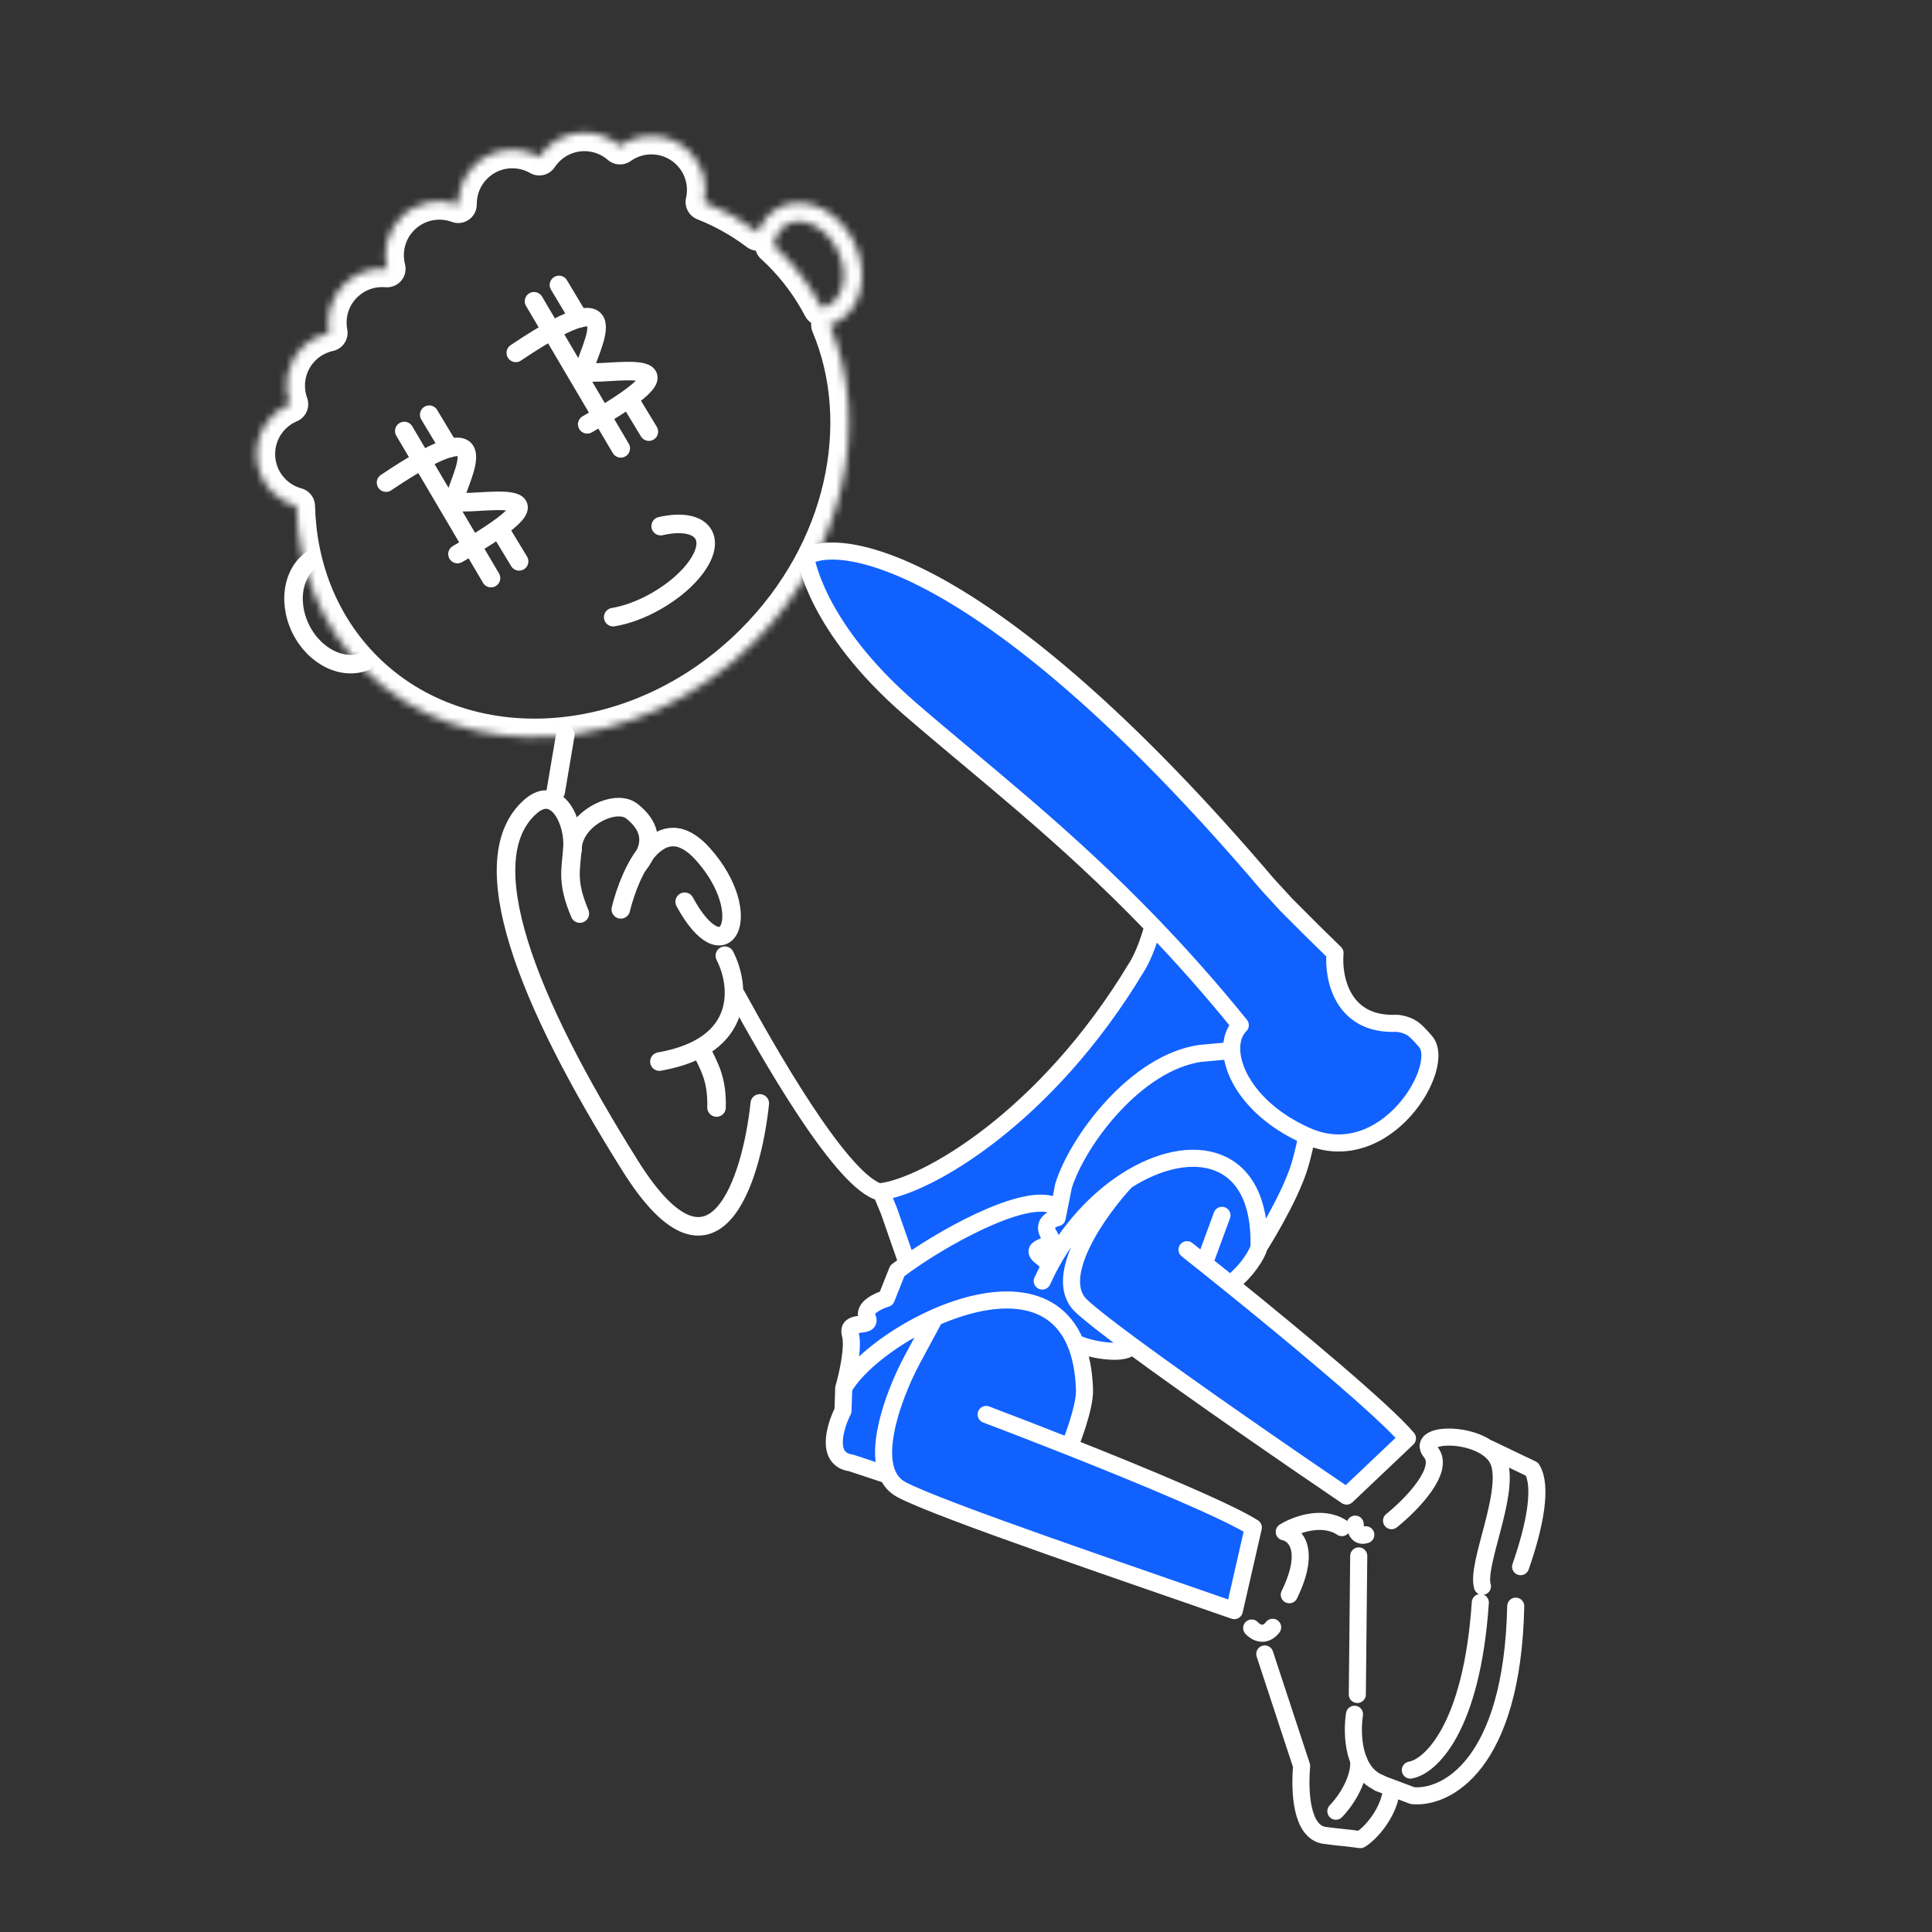
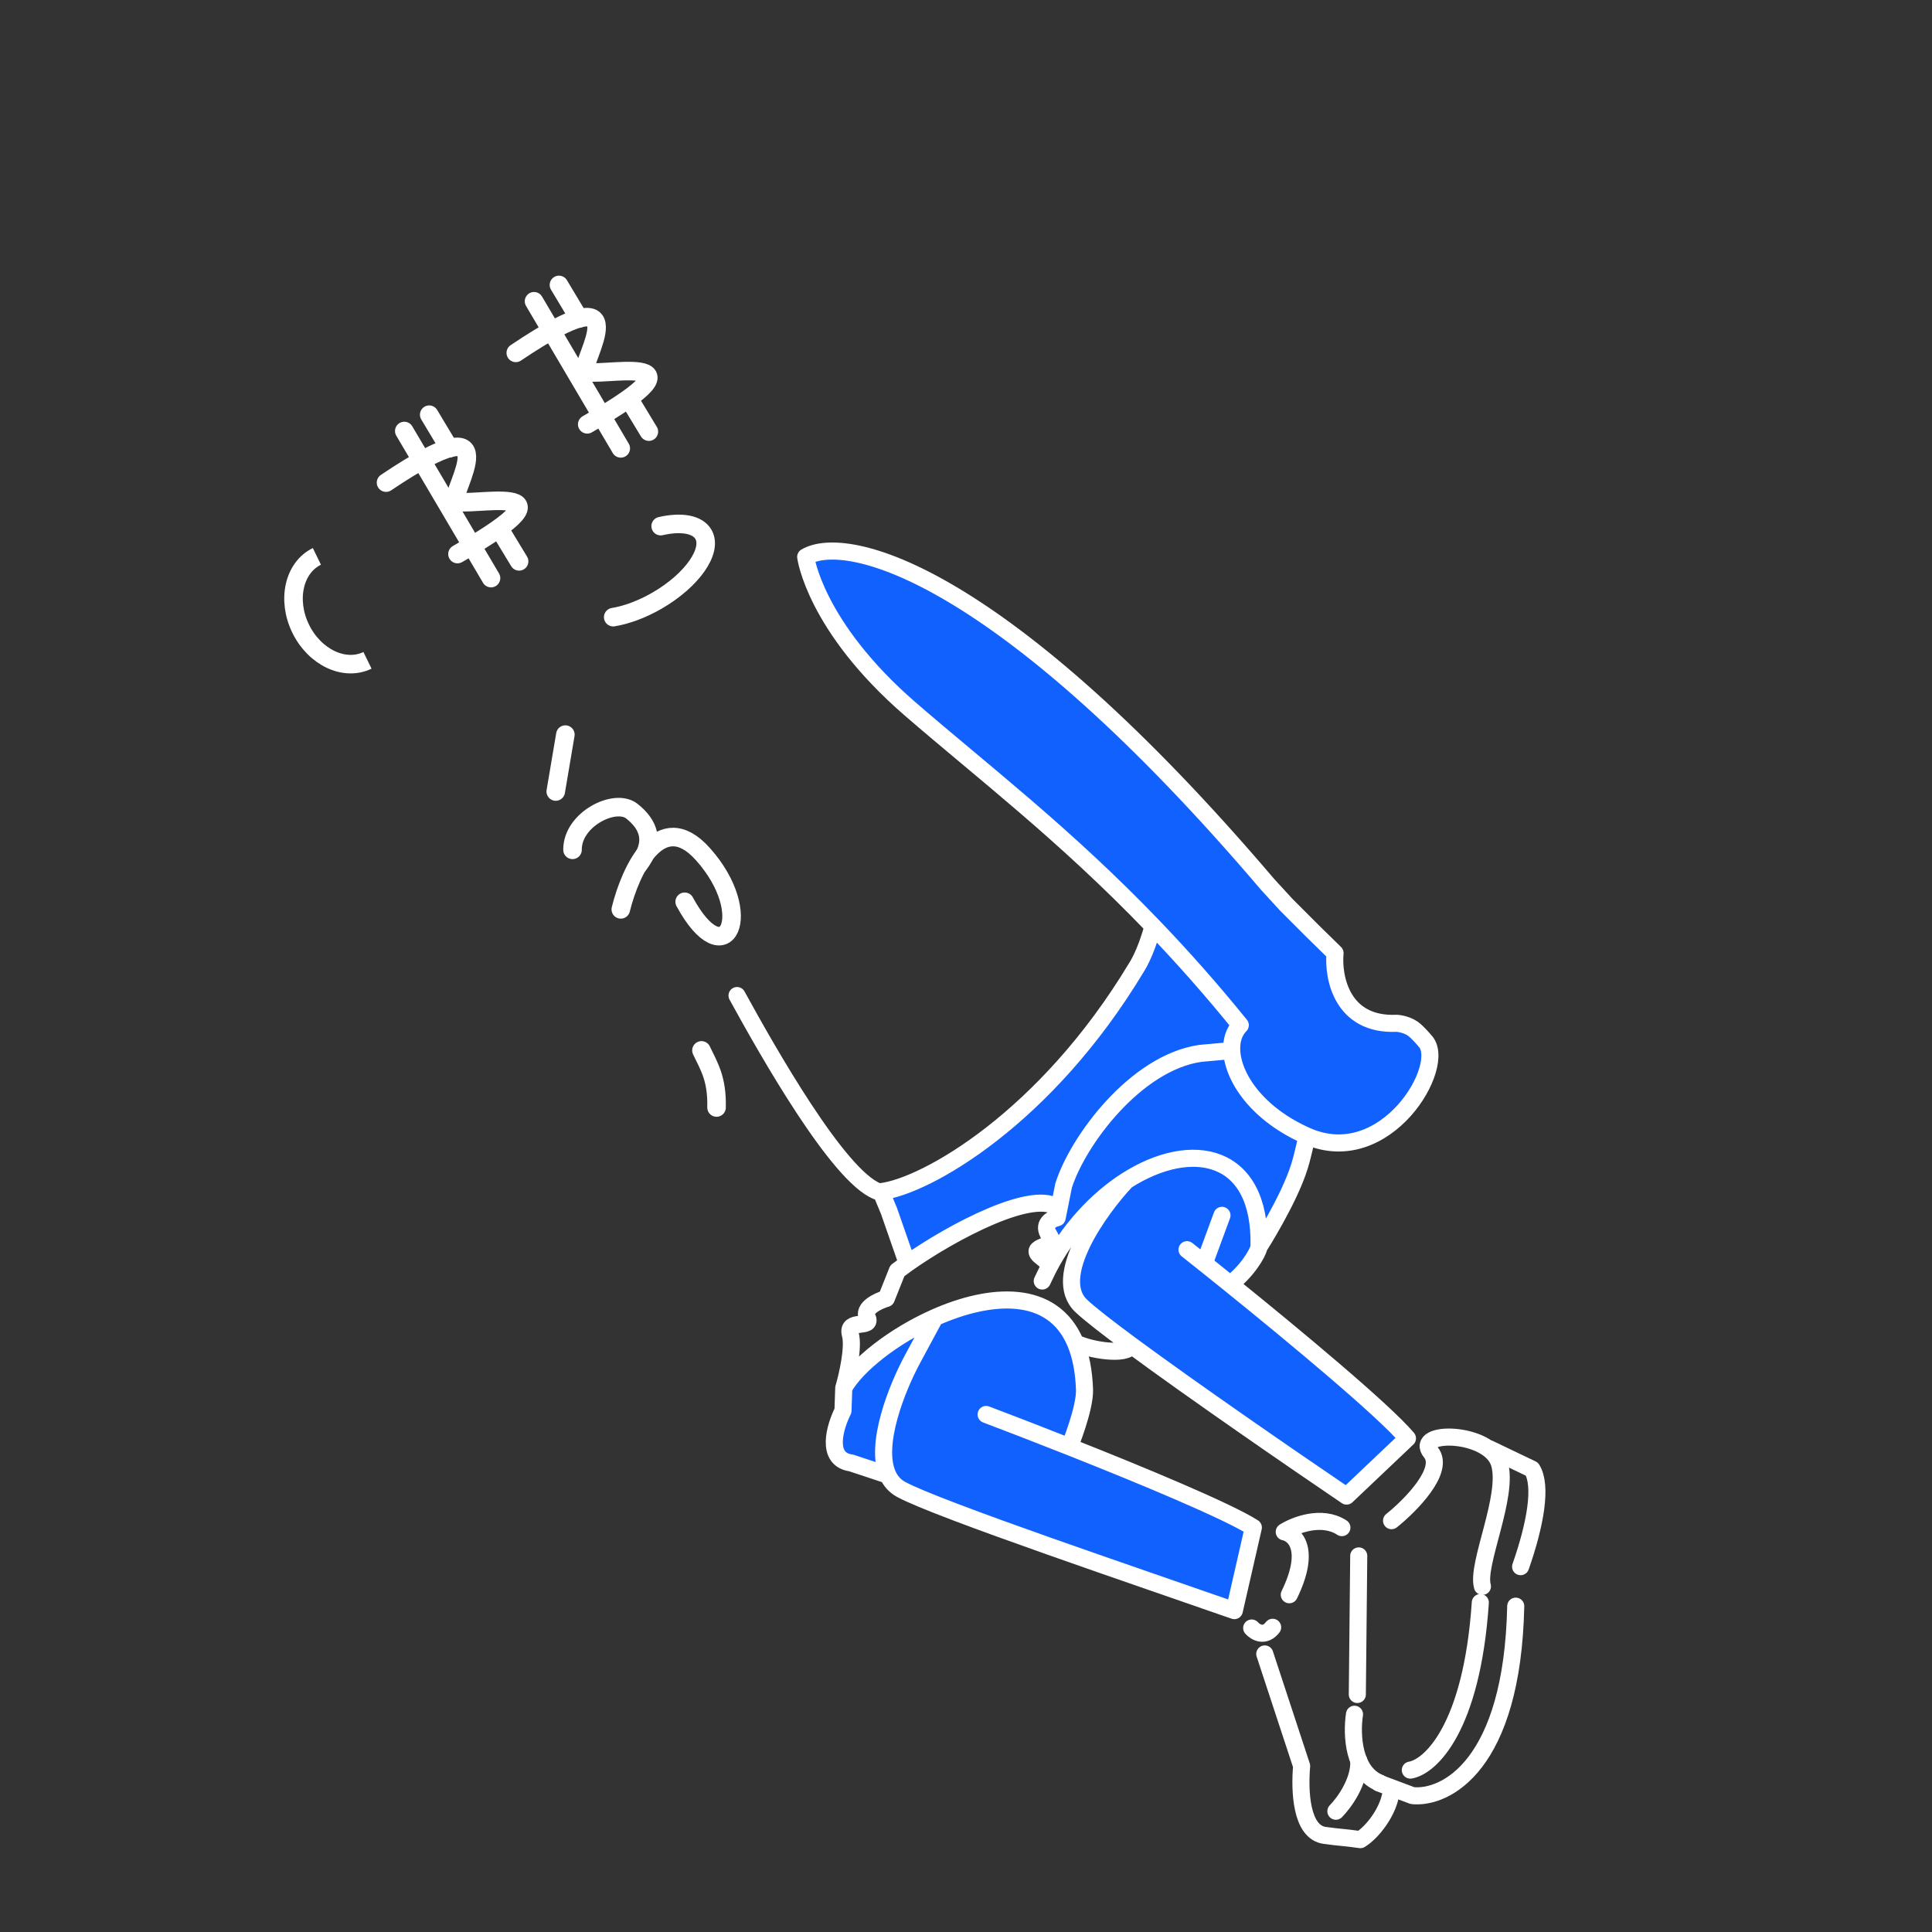
<svg xmlns="http://www.w3.org/2000/svg" width="260" height="260" viewBox="0 0 260 260" fill="none">
  <rect x="0" y="0" width="260" height="260" fill="#333333" stroke="none" />
  <path d="M94.4 141.357C95.432 143.528 96.523 145.185 96.429 149.042" stroke="white" stroke-width="2.495" stroke-linecap="round" stroke-linejoin="round" />
-   <path d="M102.249 148.49C101.156 158.799 96.144 174.92 84.848 156.943C70.729 134.47 63.381 115.517 71.425 108.518C74.886 105.506 77.312 110.562 77.04 114.133C76.809 117.162 76.257 118.71 78.033 122.943" stroke="white" stroke-width="2.495" stroke-linecap="round" stroke-linejoin="round" />
  <path d="M77.047 114.367C76.998 110.274 82.758 107.381 85.016 109.152C87.276 110.926 88.307 113.297 85.897 116.417" stroke="white" stroke-width="2.495" stroke-linecap="round" stroke-linejoin="round" />
  <path d="M83.544 122.379C84.814 117.197 88.805 108.457 94.607 114.959C101.858 123.087 97.609 131.441 92.141 121.356" stroke="white" stroke-width="2.495" stroke-linecap="round" stroke-linejoin="round" />
-   <path d="M97.547 128.614C99.54 132.492 100.568 140.772 88.742 142.864" stroke="white" stroke-width="2.495" stroke-linecap="round" stroke-linejoin="round" />
  <path d="M76.084 98.86L74.791 106.517" stroke="white" stroke-width="2.495" stroke-linecap="round" stroke-linejoin="round" />
  <path d="M49.454 88.864C46.364 90.368 42.336 88.456 40.456 84.594C38.576 80.732 39.556 76.381 42.646 74.877" stroke="white" stroke-width="2.495" stroke-linejoin="round" />
  <mask id="path-8-inside-1_424_7397" fill="white">
-     <path d="M53.989 29.198C56.066 27.122 59.084 26.564 61.669 27.521C61.645 25.628 62.354 23.727 63.799 22.282C66.177 19.903 69.792 19.516 72.575 21.117C72.841 20.714 73.152 20.331 73.507 19.976C76.231 17.253 80.574 17.14 83.434 19.635C86.278 17.6 90.257 17.859 92.811 20.413C94.649 22.252 95.297 24.827 94.758 27.188C97.327 28.206 99.761 29.559 101.997 31.255C102.558 29.762 103.571 28.544 104.978 27.859L105.301 27.714C108.68 26.326 112.937 28.445 114.956 32.594L115.142 32.997C116.97 37.175 115.846 41.754 112.527 43.37L112.202 43.514C112.022 43.589 111.838 43.651 111.653 43.705C117.277 57.032 113.678 74.211 101.463 86.426C85.969 101.92 62.486 103.558 49.013 90.085C43.111 84.183 40.109 76.361 39.901 68.13C38.715 67.809 37.594 67.184 36.663 66.253C33.82 63.41 33.82 58.8 36.663 55.957C37.35 55.27 38.141 54.749 38.985 54.395C38.05 51.819 38.614 48.823 40.679 46.758C41.705 45.732 42.962 45.078 44.282 44.792C43.843 42.502 44.511 40.041 46.284 38.268C47.873 36.679 50.012 35.979 52.087 36.166C51.467 33.754 52.101 31.087 53.989 29.198ZM106.07 30.102C105.157 30.547 104.379 31.594 104.09 32.998C104.439 33.316 104.785 33.64 105.122 33.977C107.346 36.201 109.155 38.699 110.561 41.387C110.878 41.341 111.173 41.254 111.435 41.126C113.181 40.276 114.434 37.223 112.713 33.686C110.991 30.15 107.816 29.253 106.07 30.102Z" />
-   </mask>
+     </mask>
  <path d="M53.989 29.198L52.225 27.434L52.225 27.434L53.989 29.198ZM61.669 27.521L60.802 29.861C61.573 30.146 62.435 30.034 63.107 29.56C63.778 29.086 64.174 28.312 64.163 27.49L61.669 27.521ZM63.799 22.282L62.034 20.518L62.034 20.518L63.799 22.282ZM72.575 21.117L71.33 23.28C72.473 23.937 73.93 23.592 74.657 22.492L72.575 21.117ZM73.507 19.976L71.743 18.212L71.743 18.212L73.507 19.976ZM83.434 19.635L81.794 21.515C82.665 22.276 83.945 22.337 84.886 21.664L83.434 19.635ZM92.811 20.413L94.575 18.649L94.575 18.649L92.811 20.413ZM94.758 27.188L92.326 26.632C92.052 27.832 92.694 29.053 93.838 29.507L94.758 27.188ZM101.997 31.255L100.489 33.243C101.117 33.72 101.933 33.871 102.69 33.652C103.447 33.434 104.056 32.87 104.333 32.132L101.997 31.255ZM104.978 27.859L103.957 25.582C103.933 25.593 103.909 25.604 103.886 25.615L104.978 27.859ZM105.301 27.714L104.353 25.406C104.329 25.416 104.304 25.426 104.28 25.437L105.301 27.714ZM114.956 32.594L117.222 31.549C117.215 31.533 117.207 31.518 117.2 31.502L114.956 32.594ZM115.142 32.997L117.428 31.997C117.421 31.982 117.415 31.966 117.408 31.952L115.142 32.997ZM112.527 43.37L113.545 45.648C113.57 45.636 113.595 45.625 113.619 45.613L112.527 43.37ZM112.202 43.514L113.15 45.823C113.174 45.813 113.197 45.803 113.22 45.793L112.202 43.514ZM111.653 43.705L110.95 41.311C110.268 41.511 109.703 41.993 109.398 42.636C109.094 43.278 109.077 44.02 109.354 44.675L111.653 43.705ZM101.463 86.426L103.227 88.191L103.227 88.191L101.463 86.426ZM49.013 90.085L47.249 91.85L47.249 91.85L49.013 90.085ZM39.901 68.13L42.396 68.067C42.368 66.964 41.619 66.01 40.554 65.722L39.901 68.13ZM36.663 66.253L34.898 68.017L34.899 68.017L36.663 66.253ZM36.663 55.957L34.899 54.193L34.898 54.193L36.663 55.957ZM38.985 54.395L39.953 56.694C41.178 56.179 41.784 54.793 41.331 53.543L38.985 54.395ZM40.679 46.758L38.915 44.994L38.915 44.994L40.679 46.758ZM44.282 44.792L44.809 47.231C46.133 46.944 46.987 45.653 46.732 44.323L44.282 44.792ZM46.284 38.268L44.52 36.503L44.52 36.504L46.284 38.268ZM52.087 36.166L51.864 38.651C52.671 38.724 53.464 38.399 53.989 37.782C54.514 37.164 54.706 36.33 54.504 35.545L52.087 36.166ZM106.07 30.102L104.978 27.858L104.978 27.859L106.07 30.102ZM104.09 32.998L101.646 32.495C101.469 33.357 101.759 34.249 102.41 34.842L104.09 32.998ZM105.122 33.977L106.886 32.212L106.886 32.212L105.122 33.977ZM110.561 41.387L108.35 42.543C108.841 43.481 109.87 44.008 110.918 43.856L110.561 41.387ZM111.435 41.126L112.527 43.37L112.528 43.369L111.435 41.126ZM112.713 33.686L114.956 32.594L114.956 32.594L112.713 33.686ZM53.989 29.198L55.753 30.963C57.115 29.602 59.096 29.23 60.802 29.861L61.669 27.521L62.535 25.181C59.071 23.899 55.017 24.642 52.225 27.434L53.989 29.198ZM61.669 27.521L64.163 27.49C64.148 26.24 64.614 24.995 65.563 24.046L63.799 22.282L62.034 20.518C60.094 22.458 59.142 25.015 59.173 27.552L61.669 27.521ZM63.799 22.282L65.563 24.046C67.124 22.486 69.5 22.226 71.33 23.28L72.575 21.117L73.819 18.954C70.084 16.805 65.231 17.321 62.034 20.518L63.799 22.282ZM72.575 21.117L74.657 22.492C74.831 22.229 75.035 21.977 75.271 21.741L73.507 19.976L71.743 18.212C71.269 18.686 70.851 19.199 70.493 19.742L72.575 21.117ZM73.507 19.976L75.271 21.741C77.06 19.952 79.915 19.877 81.794 21.515L83.434 19.635L85.074 17.755C81.234 14.404 75.401 14.553 71.743 18.212L73.507 19.976ZM83.434 19.635L84.886 21.664C86.754 20.328 89.37 20.501 91.047 22.178L92.811 20.413L94.575 18.649C91.144 15.218 85.802 14.873 81.982 17.606L83.434 19.635ZM92.811 20.413L91.046 22.178C92.252 23.383 92.682 25.072 92.326 26.632L94.758 27.188L97.191 27.743C97.912 24.582 97.046 21.12 94.575 18.649L92.811 20.413ZM94.758 27.188L93.838 29.507C96.205 30.446 98.44 31.689 100.489 33.243L101.997 31.255L103.505 29.267C101.082 27.43 98.449 25.967 95.678 24.868L94.758 27.188ZM101.997 31.255L104.333 32.132C104.702 31.15 105.315 30.47 106.07 30.102L104.978 27.859L103.886 25.615C101.827 26.618 100.414 28.373 99.661 30.379L101.997 31.255ZM104.978 27.859L106 30.135L106.323 29.99L105.301 27.714L104.28 25.437L103.957 25.582L104.978 27.859ZM105.301 27.714L106.249 30.022C108.003 29.301 111.055 30.28 112.713 33.686L114.956 32.594L117.2 31.502C114.819 26.61 109.357 23.35 104.353 25.406L105.301 27.714ZM114.956 32.594L112.691 33.64L112.876 34.042L115.142 32.997L117.408 31.952L117.222 31.549L114.956 32.594ZM115.142 32.997L112.856 33.997C114.358 37.428 113.13 40.301 111.435 41.126L112.527 43.37L113.619 45.613C118.562 43.206 119.583 36.922 117.428 31.997L115.142 32.997ZM112.527 43.37L111.509 41.091L111.185 41.236L112.202 43.514L113.22 45.793L113.545 45.648L112.527 43.37ZM112.202 43.514L111.255 41.206C111.171 41.24 111.072 41.275 110.95 41.311L111.653 43.705L112.356 46.099C112.604 46.026 112.872 45.937 113.15 45.823L112.202 43.514ZM111.653 43.705L109.354 44.675C114.533 56.947 111.292 73.068 99.698 84.662L101.463 86.426L103.227 88.191C116.064 75.354 120.021 57.116 113.952 42.735L111.653 43.705ZM101.463 86.426L99.698 84.662C84.939 99.421 63.053 100.596 50.777 88.321L49.013 90.085L47.249 91.85C61.92 106.521 86.998 104.419 103.227 88.191L101.463 86.426ZM49.013 90.085L50.777 88.321C45.375 82.919 42.589 75.727 42.396 68.067L39.901 68.13L37.407 68.193C37.63 76.994 40.847 85.448 47.249 91.85L49.013 90.085ZM39.901 68.13L40.554 65.722C39.775 65.511 39.041 65.102 38.427 64.489L36.663 66.253L34.899 68.017C36.148 69.266 37.656 70.107 39.249 70.538L39.901 68.13ZM36.663 66.253L38.427 64.489C36.559 62.62 36.559 59.59 38.427 57.721L36.663 55.957L34.898 54.193C31.081 58.01 31.081 64.2 34.898 68.017L36.663 66.253ZM36.663 55.957L38.427 57.722C38.881 57.268 39.4 56.927 39.953 56.694L38.985 54.395L38.018 52.094C36.883 52.572 35.819 53.272 34.899 54.193L36.663 55.957ZM38.985 54.395L41.331 53.543C40.714 51.844 41.089 49.876 42.444 48.522L40.679 46.758L38.915 44.994C36.139 47.77 35.387 51.795 36.64 55.246L38.985 54.395ZM40.679 46.758L42.443 48.522C43.119 47.846 43.942 47.418 44.809 47.231L44.282 44.792L43.754 42.353C41.981 42.737 40.291 43.617 38.915 44.994L40.679 46.758ZM44.282 44.792L46.732 44.323C46.443 42.81 46.884 41.196 48.048 40.032L46.284 38.268L44.52 36.504C42.138 38.886 41.243 42.193 41.831 45.261L44.282 44.792ZM46.284 38.268L48.048 40.032C49.092 38.989 50.493 38.528 51.864 38.651L52.087 36.166L52.311 33.681C49.531 33.431 46.654 34.37 44.52 36.503L46.284 38.268ZM52.087 36.166L54.504 35.545C54.094 33.952 54.515 32.201 55.753 30.963L53.989 29.198L52.225 27.434C49.687 29.972 48.84 33.557 49.671 36.787L52.087 36.166ZM106.07 30.102L104.978 27.859C103.21 28.719 102.052 30.523 101.646 32.495L104.09 32.998L106.534 33.5C106.706 32.665 107.103 32.374 107.162 32.346L106.07 30.102ZM104.09 32.998L102.41 34.842C102.742 35.144 103.057 35.441 103.357 35.741L105.122 33.977L106.886 32.212C106.513 31.839 106.137 31.487 105.77 31.153L104.09 32.998ZM105.122 33.977L103.357 35.741C105.398 37.781 107.058 40.073 108.35 42.543L110.561 41.387L112.772 40.23C111.252 37.324 109.293 34.62 106.886 32.212L105.122 33.977ZM110.561 41.387L110.918 43.856C111.461 43.778 112.008 43.622 112.527 43.37L111.435 41.126L110.344 38.882C110.338 38.885 110.295 38.904 110.204 38.917L110.561 41.387ZM111.435 41.126L112.528 43.369C115.897 41.728 117.075 36.946 114.956 32.594L112.713 33.686L110.469 34.778C111.794 37.499 110.465 38.823 110.343 38.883L111.435 41.126ZM112.713 33.686L114.956 32.594C112.838 28.242 108.348 26.219 104.978 27.858L106.07 30.102L107.161 32.346C107.284 32.286 109.145 32.057 110.469 34.778L112.713 33.686Z" fill="white" mask="url(#path-8-inside-1_424_7397)" />
  <path d="M82.522 83.055C84.311 82.76 86.373 82.012 88.411 80.836C93.135 78.108 95.934 74.113 94.664 71.913C93.862 70.525 91.633 70.182 88.91 70.803" stroke="white" stroke-width="2.495" stroke-linecap="round" stroke-linejoin="round" />
  <path d="M51.951 64.948C69.367 53.232 60.422 66.5 61.322 67.399C62.387 68.465 79.669 64.209 61.565 74.563M54.407 58.003L66.078 77.799" stroke="white" stroke-width="2.495" stroke-linecap="round" stroke-linejoin="round" />
  <path d="M69.412 47.488C86.828 35.772 77.884 49.04 78.783 49.939C79.849 51.005 97.13 46.749 79.027 57.103M71.868 40.543L83.54 60.34" stroke="white" stroke-width="2.495" stroke-linecap="round" stroke-linejoin="round" />
  <path d="M57.761 55.808L60.469 60.322" stroke="white" stroke-width="2.495" stroke-linecap="round" stroke-linejoin="round" />
  <path d="M75.222 38.345L77.929 42.859" stroke="white" stroke-width="2.495" stroke-linecap="round" stroke-linejoin="round" />
  <path d="M67.398 71.485L69.859 75.547" stroke="white" stroke-width="2.495" stroke-linecap="round" stroke-linejoin="round" />
  <path d="M84.861 54.025L87.322 58.087" stroke="white" stroke-width="2.495" stroke-linecap="round" stroke-linejoin="round" />
  <path d="M113.445 189.857C112.358 191.998 111.053 196.398 114.531 196.872L119.485 198.511C117.626 194.492 120.694 186.793 122.832 182.846L125.811 177.31C120.256 179.78 115.274 183.715 113.547 186.795L113.445 189.857Z" fill="#1161FE" />
-   <path d="M120.761 171.015L119.277 174.741C118.158 175.071 116.076 176.046 116.709 177.31C117.499 178.891 113.843 177.41 114.436 179.583C114.91 181.322 114.041 185.115 113.547 186.795C115.274 183.715 120.256 179.78 125.811 177.31C133.204 174.024 141.614 173.333 144.726 180.709C146.567 181.682 151.703 182.527 152.25 181.048C149.066 178.698 146.608 176.789 145.487 175.721C141.44 171.869 147.886 162.816 151.582 158.891C147.609 161.435 143.772 165.506 141.045 170.778C141.188 170.352 141.083 169.873 140.264 169.268C137.868 167.497 142.452 168.121 141.202 166.246C140.202 164.745 141.496 164.04 142.268 163.875L142.509 162.673C139.419 159.789 128.157 165.752 122.098 170.033C121.618 170.373 121.17 170.702 120.761 171.015Z" fill="#1161FE" />
  <path d="M121.253 200.43C126.152 203.118 154.453 212.667 166.111 216.751L168.67 205.566C165.084 203.304 153.779 198.6 143.93 194.7C143.93 194.7 146.04 189.541 145.949 186.994C145.859 184.447 145.427 182.373 144.726 180.709C141.614 173.333 133.204 174.024 125.811 177.31L122.832 182.846C120.694 186.793 117.626 194.492 119.485 198.511C119.859 199.32 120.432 199.98 121.253 200.43Z" fill="#1161FE" />
  <path d="M165.534 172.806C167.753 171.19 169.276 168.68 169.431 167.811C169.779 155.09 160.347 153.278 151.582 158.891C147.886 162.816 141.44 171.869 145.487 175.721C146.608 176.789 149.066 178.698 152.25 181.048C160.561 187.183 173.825 196.323 181.217 201.335L189.408 193.566C186.266 189.838 174.375 179.942 165.534 172.806Z" fill="#1161FE" />
  <path d="M142.268 163.875C141.496 164.04 140.202 164.745 141.202 166.246C142.452 168.121 137.868 167.497 140.264 169.268C141.083 169.873 141.188 170.352 141.045 170.778C143.772 165.506 147.609 161.435 151.582 158.891C160.347 153.278 169.779 155.09 169.431 167.811C169.431 167.811 173.488 161.472 174.888 156.929C175.367 155.374 175.888 152.884 175.888 152.884C169.174 149.928 165.922 145.004 165.759 141.378L161.542 141.758C152.846 143.002 145.037 153.508 143.132 159.561L142.509 162.673L142.268 163.875Z" fill="#1161FE" />
  <path d="M122.484 95.406C132.225 103.84 143.229 112.215 155.166 124.641C158.99 128.621 162.909 133.016 166.913 137.963C166.088 138.787 165.697 139.987 165.759 141.378C165.922 145.004 169.174 149.928 175.888 152.884C186.521 157.566 194.928 143.237 191.75 140.059C191.75 140.059 190.809 138.912 190.125 138.434C189.168 137.766 187.952 137.711 187.952 137.711C180.591 138.043 179.36 131.55 179.664 128.262L176.645 125.302L173.1 121.757L170.592 119.023C134.763 76.937 113.934 71.71 108.426 74.948C108.426 74.948 109.623 84.269 122.484 95.406Z" fill="#1161FE" />
  <path d="M119.634 162.96L122.098 170.033C128.157 165.752 139.419 159.789 142.509 162.673L143.132 159.561C145.037 153.508 152.846 143.002 161.542 141.758L165.759 141.378C165.697 139.987 166.088 138.787 166.913 137.963C162.909 133.016 158.99 128.621 155.166 124.641C154.142 128.452 152.942 130.184 152.942 130.184C140.726 150.512 124.605 159.642 118.555 160.366L119.634 162.96Z" fill="#1161FE" />
  <path d="M132.709 190.353C135.682 191.476 139.67 193.013 143.93 194.7M113.547 186.795C114.041 185.115 114.91 181.322 114.436 179.583C113.843 177.41 117.499 178.891 116.709 177.31C116.076 176.046 118.158 175.071 119.277 174.741L120.761 171.015C121.17 170.702 121.618 170.373 122.098 170.033M113.547 186.795L113.445 189.857C112.358 191.998 111.053 196.398 114.531 196.872L119.485 198.511M113.547 186.795C115.274 183.715 120.256 179.78 125.811 177.31M144.726 180.709C146.567 181.682 151.703 182.527 152.25 181.048M144.726 180.709C141.614 173.333 133.204 174.024 125.811 177.31M144.726 180.709C145.427 182.373 145.859 184.447 145.949 186.994C146.04 189.541 143.93 194.7 143.93 194.7M152.25 181.048C149.066 178.698 146.608 176.789 145.487 175.721C141.44 171.869 147.886 162.816 151.582 158.891M152.25 181.048C160.561 187.183 173.825 196.323 181.217 201.335L189.408 193.566C186.266 189.838 174.375 179.942 165.534 172.806M142.509 162.673L143.132 159.561C145.037 153.508 152.846 143.002 161.542 141.758L165.759 141.378M142.509 162.673L142.268 163.875C141.496 164.04 140.202 164.745 141.202 166.246C142.452 168.121 137.868 167.497 140.264 169.268C141.083 169.873 141.188 170.352 141.045 170.778M142.509 162.673C139.419 159.789 128.157 165.752 122.098 170.033M122.098 170.033L119.634 162.96L118.555 160.366M141.045 170.778C140.973 170.918 140.262 172.394 140.262 172.394M141.045 170.778C143.772 165.506 147.609 161.435 151.582 158.891M169.431 167.811C169.276 168.68 167.753 171.19 165.534 172.806M169.431 167.811C169.431 167.811 173.488 161.472 174.888 156.929C175.367 155.374 175.888 152.884 175.888 152.884M169.431 167.811C169.779 155.09 160.347 153.278 151.582 158.891M165.534 172.806C163.361 171.052 161.372 169.464 159.743 168.176M164.448 163.557L162.288 169.427M175.888 152.884C186.521 157.566 194.928 143.237 191.75 140.059C191.75 140.059 190.809 138.912 190.125 138.434C189.168 137.766 187.952 137.711 187.952 137.711C180.591 138.043 179.36 131.55 179.664 128.262L176.645 125.302L173.1 121.757L170.592 119.023C134.763 76.937 113.934 71.71 108.426 74.948C108.426 74.948 109.623 84.269 122.484 95.406C132.225 103.84 143.229 112.215 155.166 124.641M175.888 152.884C169.174 149.928 165.922 145.004 165.759 141.378M119.485 198.511C117.626 194.492 120.694 186.793 122.832 182.846L125.811 177.31M119.485 198.511C119.859 199.32 120.432 199.98 121.253 200.43C126.152 203.118 154.453 212.667 166.111 216.751L168.67 205.566C165.084 203.304 153.779 198.6 143.93 194.7M165.759 141.378C165.697 139.987 166.088 138.787 166.913 137.963C162.909 133.016 158.99 128.621 155.166 124.641M99.186 133.975C103.375 141.621 112.782 158.205 118.029 160.301C118.2 160.369 118.372 160.387 118.555 160.366M118.555 160.366C124.605 159.642 140.726 150.512 152.942 130.184C152.942 130.184 154.142 128.452 155.166 124.641" stroke="white" stroke-width="2.298" stroke-linecap="round" stroke-linejoin="round" />
  <path d="M187.269 204.646C189.846 202.58 194.514 197.85 192.563 195.453C190.125 192.458 200.448 192.556 201.78 196.932C203.112 201.308 198.641 210.537 199.498 213.486" stroke="white" stroke-width="2.298" stroke-linecap="round" stroke-linejoin="round" />
-   <path d="M182.376 205.111C182.376 205.746 182.663 206.921 183.804 206.54" stroke="white" stroke-width="2.298" stroke-linecap="round" stroke-linejoin="round" />
  <path d="M182.853 209.388L182.662 228.035" stroke="white" stroke-width="2.298" stroke-linecap="round" stroke-linejoin="round" />
  <path d="M182.281 230.698C181.859 233.493 182.127 238.548 185.689 239.951" stroke="white" stroke-width="2.298" stroke-linecap="round" stroke-linejoin="round" />
  <path d="M189.796 238.212C192.46 237.768 198.072 232.637 199.215 215.664" stroke="white" stroke-width="2.298" stroke-linecap="round" stroke-linejoin="round" />
  <path d="M185.59 239.959L190.093 241.648C194.532 242.092 203.525 237.614 203.981 216.152" stroke="white" stroke-width="2.298" stroke-linecap="round" stroke-linejoin="round" />
  <path d="M200.454 194.975L206.166 197.713C207.555 199.925 206.633 205.149 204.636 210.834" stroke="white" stroke-width="2.298" stroke-linecap="round" stroke-linejoin="round" />
  <path d="M168.446 219.092C168.933 219.644 170.178 220.396 171.268 218.995" stroke="white" stroke-width="2.298" stroke-linecap="round" stroke-linejoin="round" />
  <path d="M173.508 214.614C176.466 208.542 174.287 206.44 172.828 206.149C174.292 205.227 177.894 203.823 180.586 205.58" stroke="white" stroke-width="2.298" stroke-linecap="round" stroke-linejoin="round" />
  <path d="M170.207 222.581L175.169 237.663C174.878 241.003 175.075 246.577 178.285 247.003C180.793 247.337 180.451 247.207 183.074 247.569C184.7 246.556 186.569 244.075 187.087 241.797" stroke="white" stroke-width="2.298" stroke-linecap="round" stroke-linejoin="round" />
  <path d="M179.776 243.747C180.854 242.658 182.981 239.773 182.864 236.948" stroke="white" stroke-width="2.298" stroke-linecap="round" stroke-linejoin="round" />
</svg>